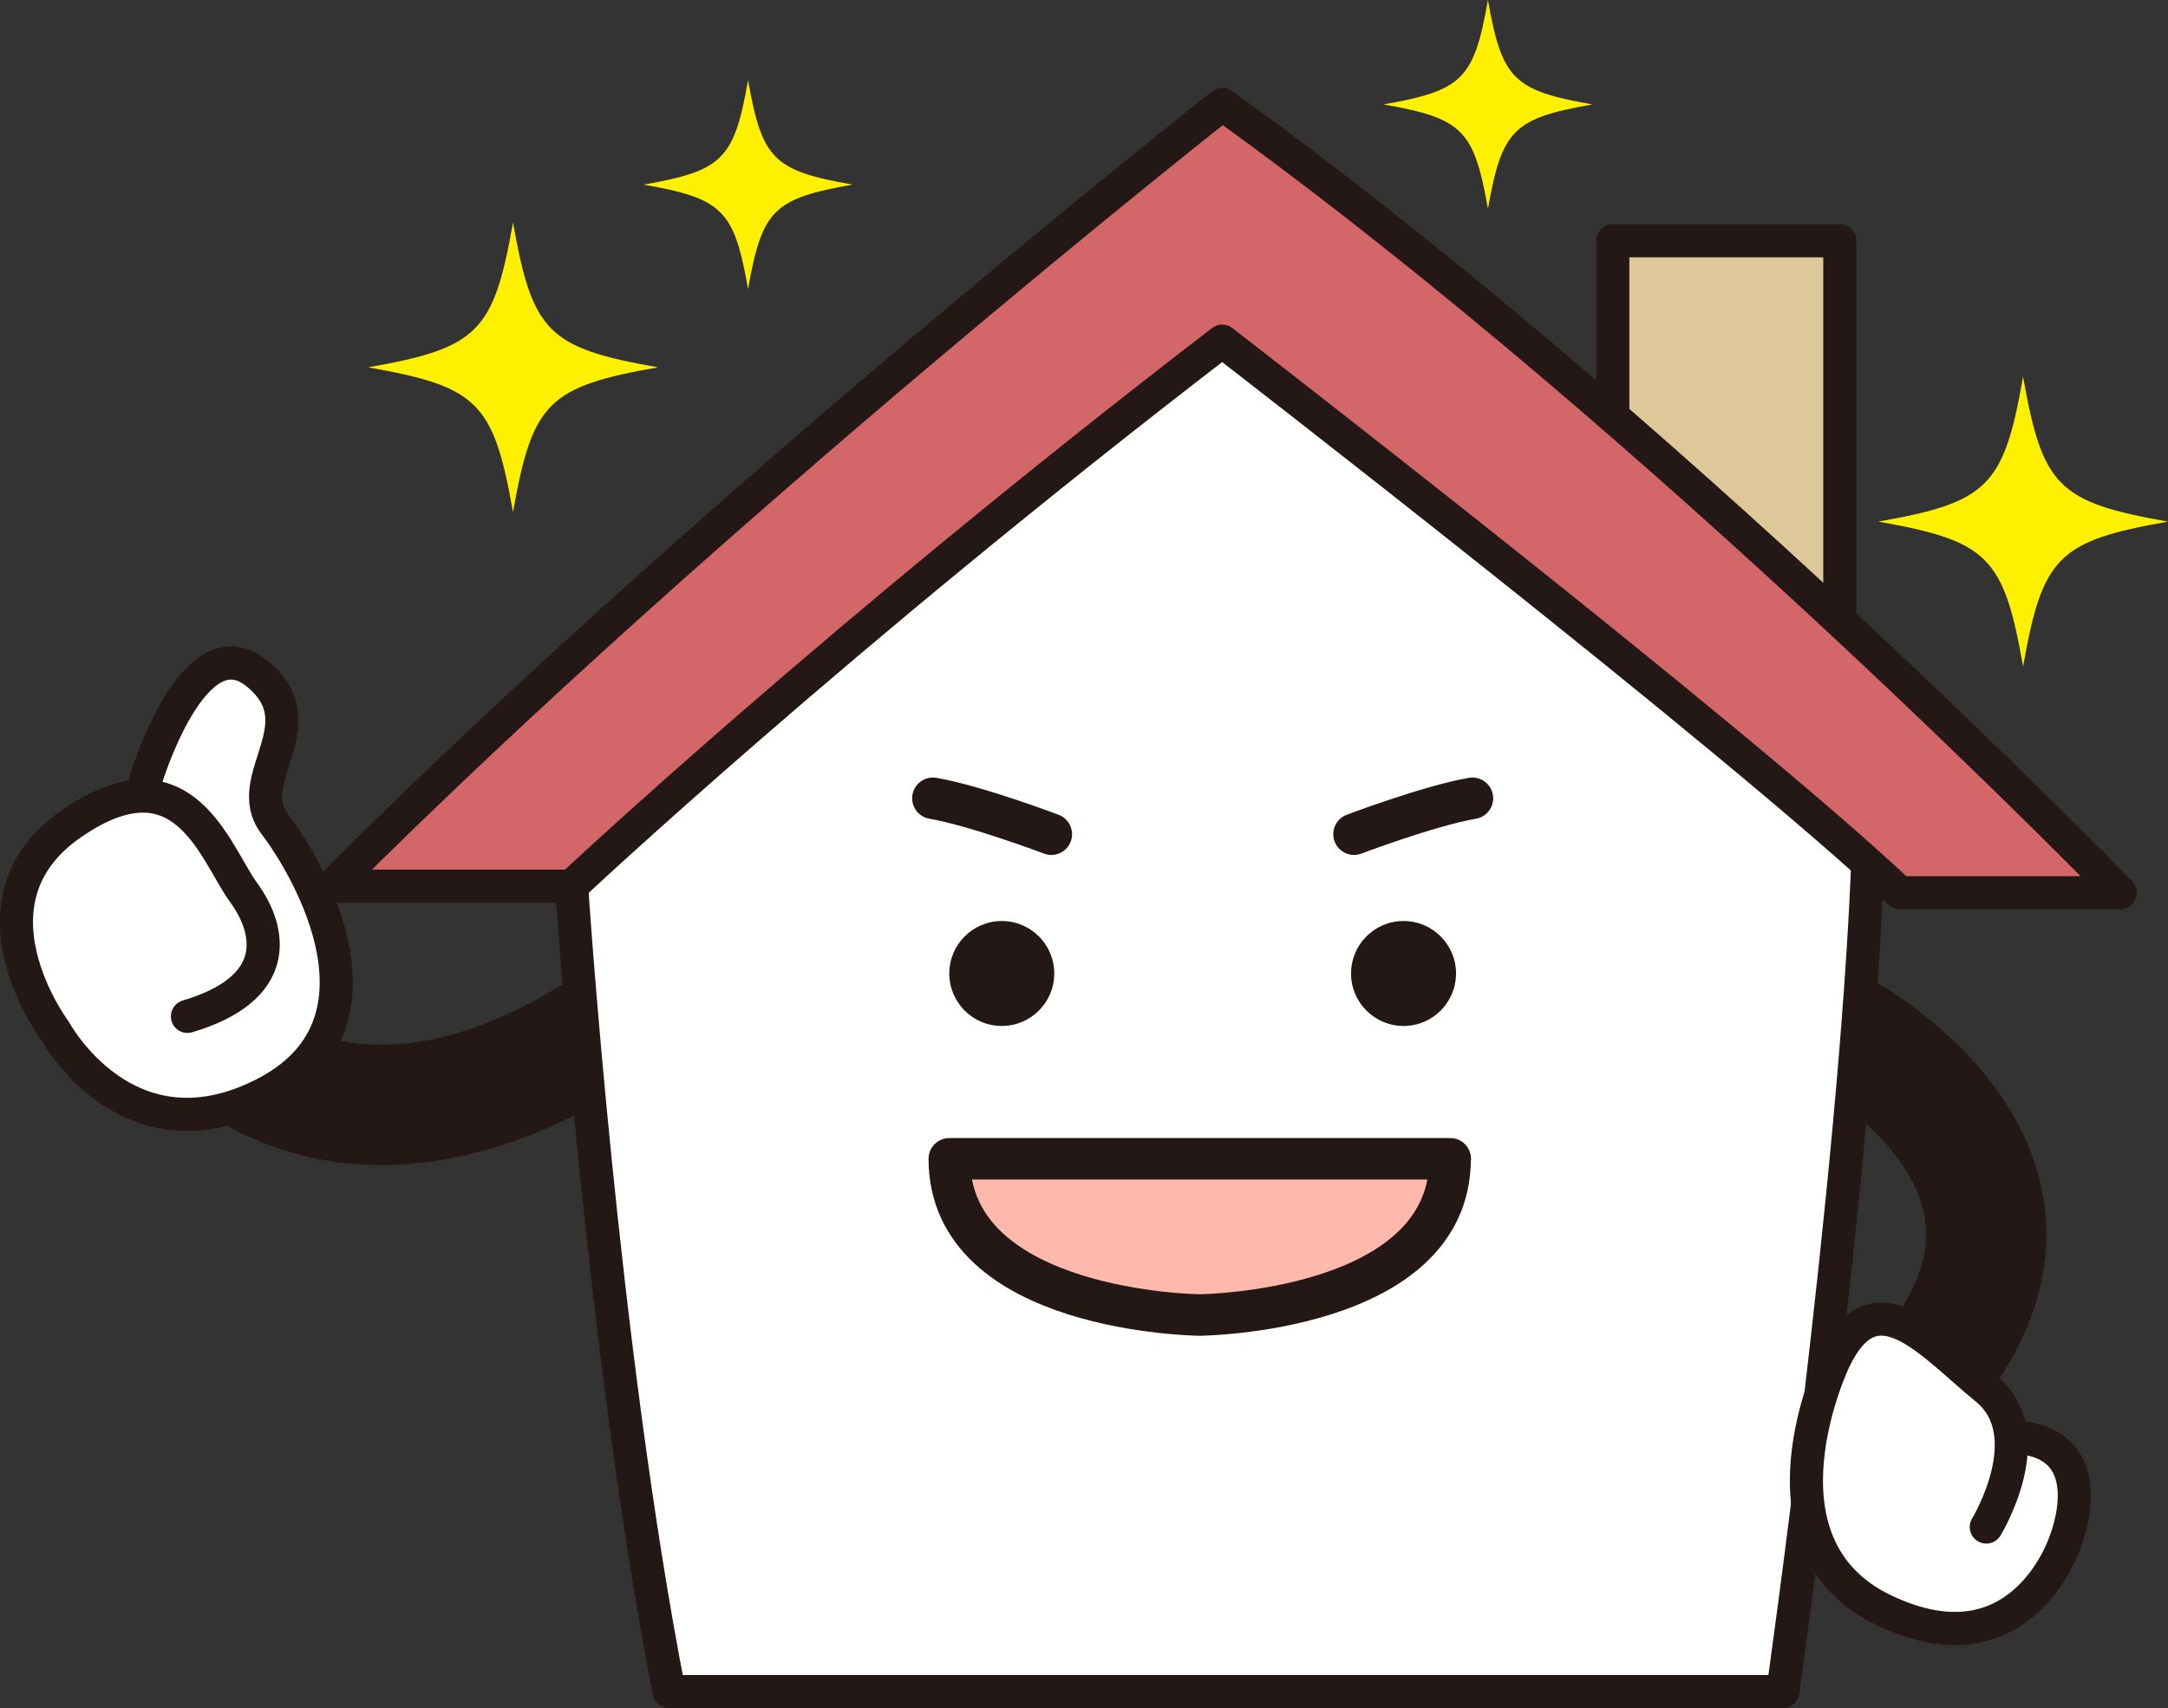
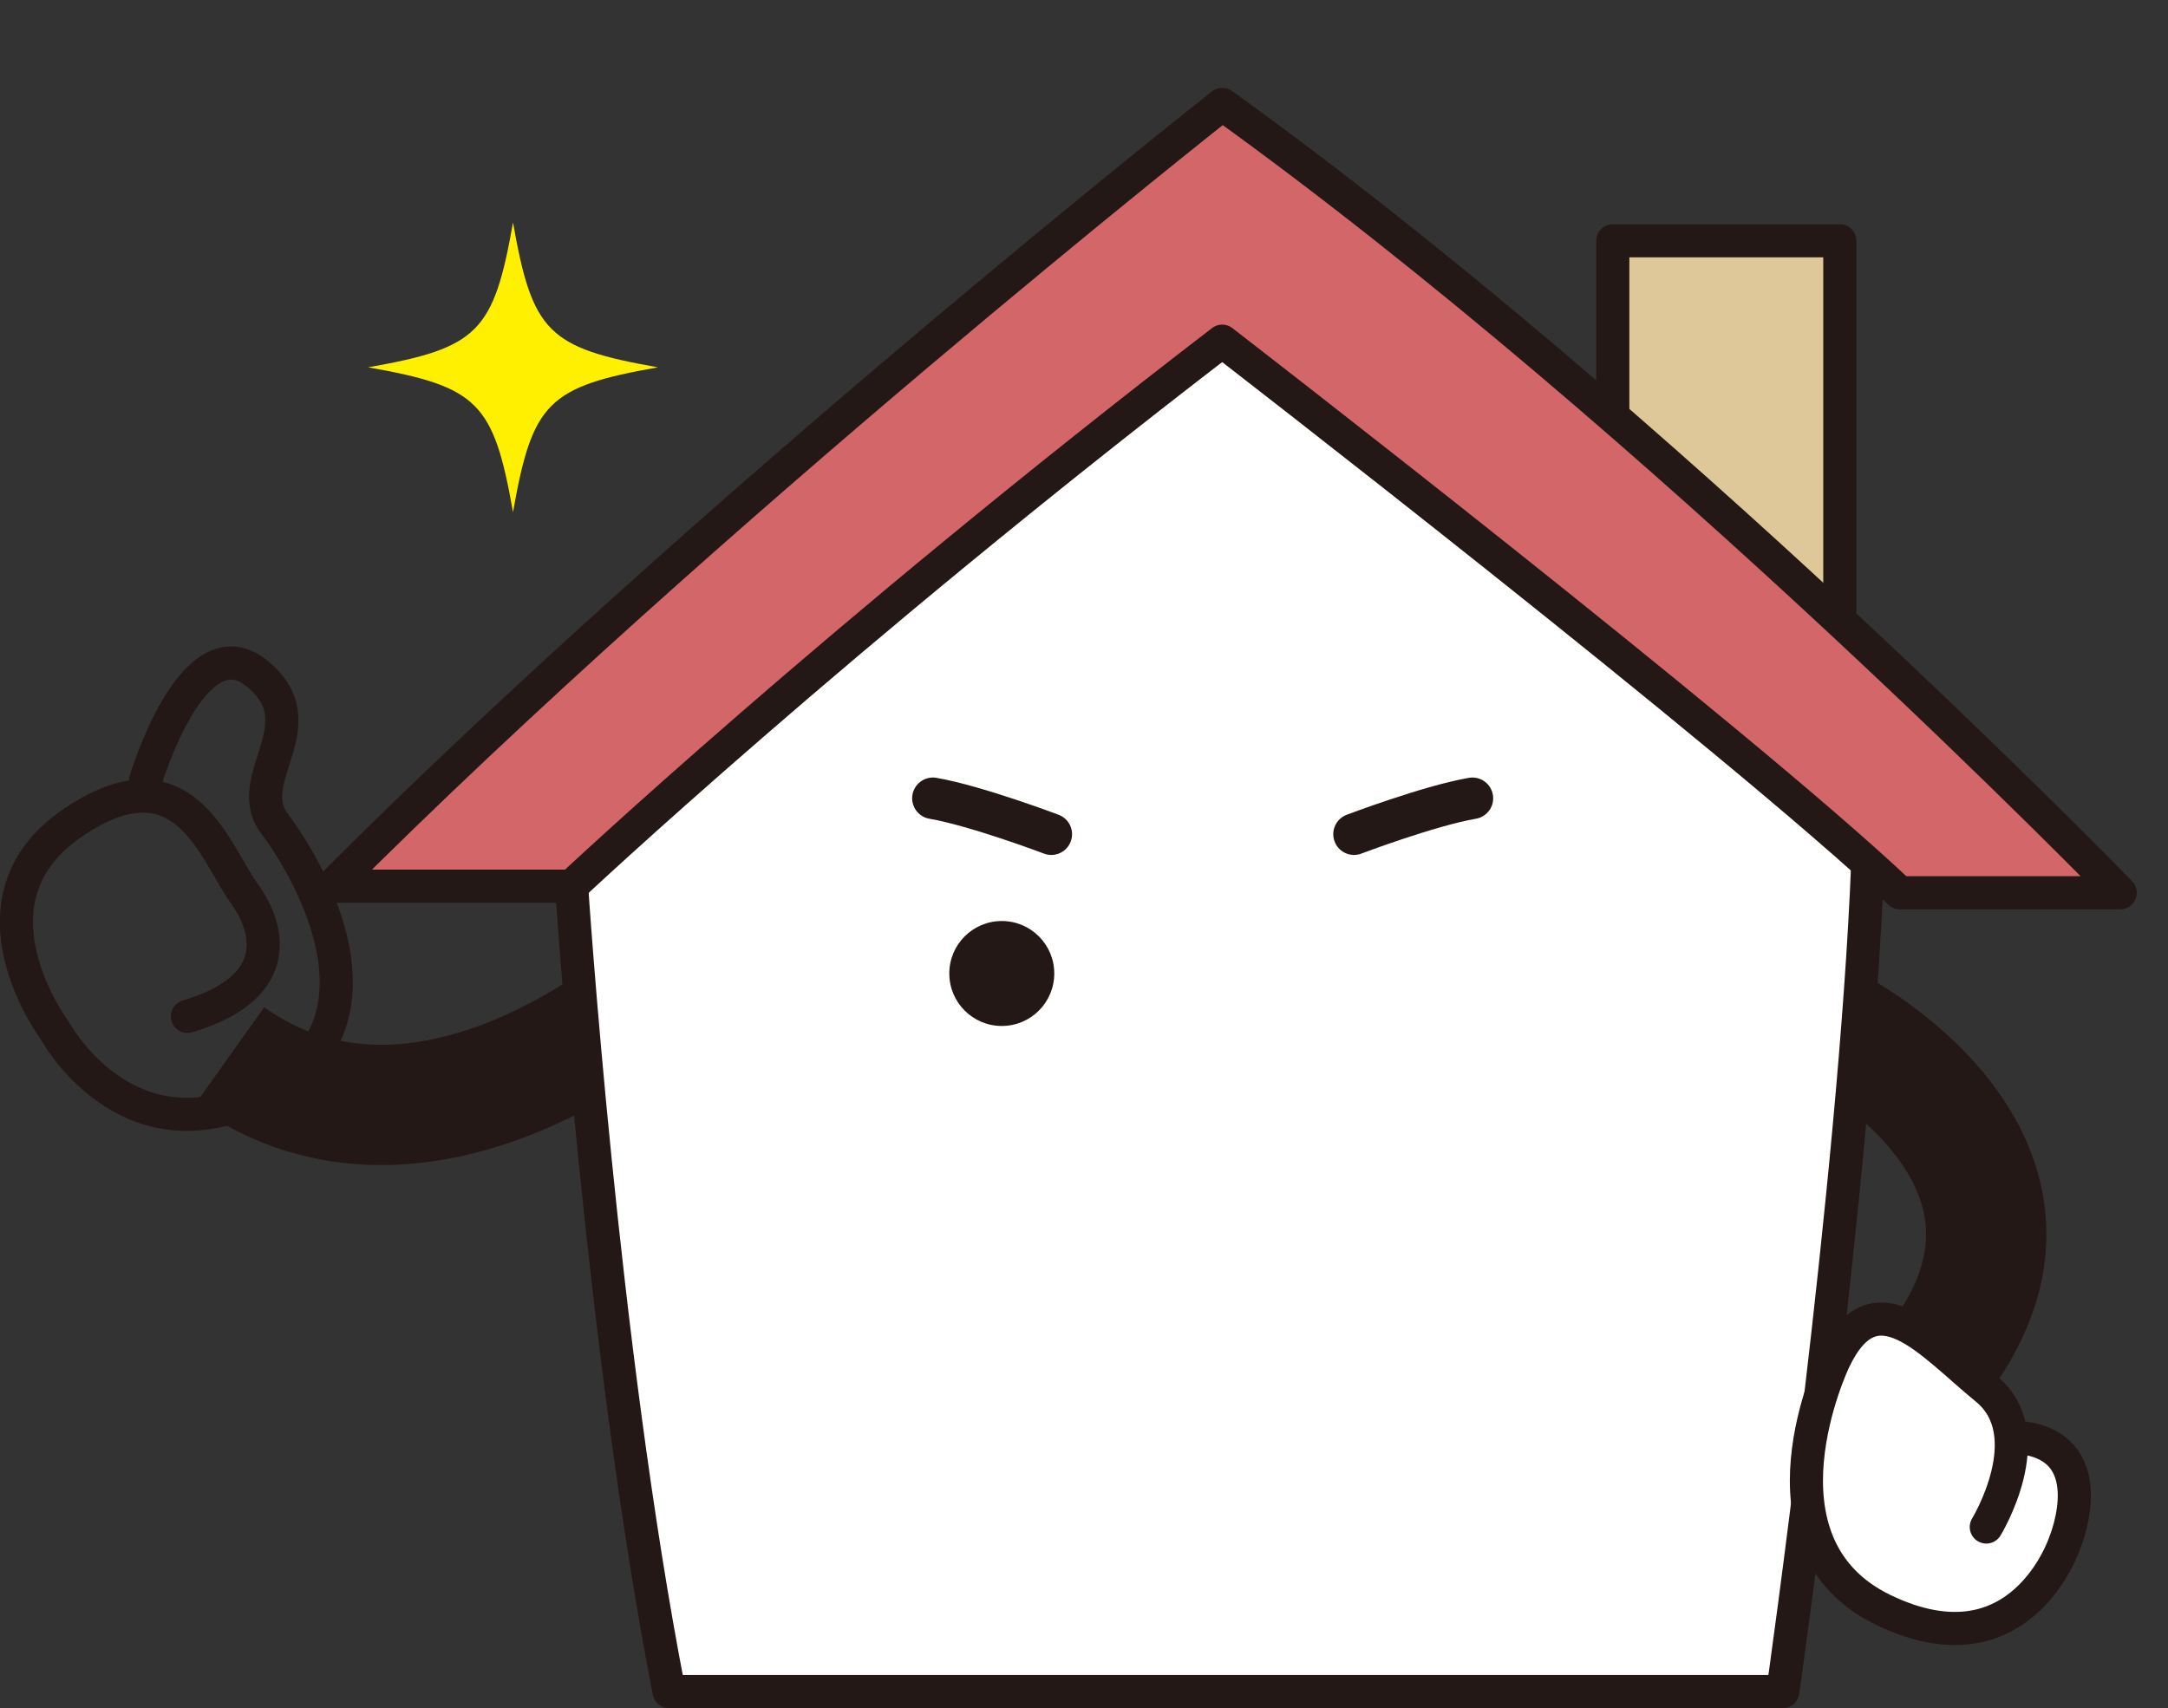
<svg xmlns="http://www.w3.org/2000/svg" id="_レイヤー_1" viewBox="0 0 124.33 97.98">
  <rect x="0" y="0" width="124.33" height="97.98" fill="#333333" stroke="none" />
  <defs>
    <style>.cls-1{fill:#ffb9ac;}.cls-1,.cls-2,.cls-3,.cls-4,.cls-5{stroke:#231815;}.cls-1,.cls-2,.cls-4,.cls-5{stroke-linecap:round;stroke-linejoin:round;}.cls-1,.cls-4{stroke-width:2.38px;}.cls-6{fill:#fff000;}.cls-2{fill:#d36669;}.cls-2,.cls-5{stroke-width:1.9px;}.cls-7{fill:#231815;}.cls-8{fill:#fff;}.cls-9{fill:#dec89a;}.cls-3{stroke-width:6.9px;}.cls-3,.cls-4,.cls-5{fill:none;}</style>
  </defs>
  <path class="cls-3" d="M37.32,57.05s-13.02,11.46-24.17,3.54" />
  <path class="cls-3" d="M105.5,59.11s15.58,8.26,4.32,20.54" />
  <polygon class="cls-9" points="92.49 13.81 92.49 23.35 105.51 35.09 105.51 14.43 92.49 13.81" />
  <polygon class="cls-8" points="70.09 19.57 32.78 50.83 35.05 74.95 38.37 97.03 102.24 97.03 105.49 70.38 107.11 49.52 70.09 19.57" />
  <polyline class="cls-5" points="92.49 23.9 92.49 13.81 105.51 13.81 105.51 35.09" />
  <path class="cls-4" d="M77.65,47.85s4.3-1.63,6.79-2.06" />
-   <circle class="cls-7" cx="80.49" cy="55.84" r="3.01" />
  <path class="cls-5" d="M32.78,50.83s1.72,26.34,5.59,46.2h63.87s4.15-29.16,4.87-47.51" />
  <path class="cls-2" d="M70.09,5.99s-29.57,23.3-51.06,44.84h13.75s15.13-14.23,37.31-31.26c0,0,29.4,22.7,38.86,31.64h12.64s-26.39-27.17-51.49-45.22Z" />
  <polygon class="cls-8" points="115.49 82.59 118.29 83.59 118.96 86.83 116.64 91.39 113.04 93.69 107.87 92.28 103.92 89.33 102.9 84.95 104.04 79.18 107.07 75.43 109.57 75.43 114.72 80.02 115.49 82.59" />
  <path class="cls-5" d="M113.91,87.59s3.23-5.29,0-7.93-6.38-6.58-8.73-1.63c0,0-5.04,10.54,2.85,14.33,7.89,3.79,10.39-3.89,10.39-3.89,0,0,2.34-5.62-2.74-6.03" />
  <path class="cls-4" d="M60.29,47.85s-4.3-1.63-6.79-2.06" />
  <circle class="cls-7" cx="57.45" cy="55.84" r="3.01" />
-   <polygon class="cls-8" points="13.4 37.76 9.93 39.45 8.2 45.66 3.97 47.34 .95 50.36 1.23 55.02 4.14 61.04 10.4 63.92 15.57 63.13 18.38 59.88 19.17 54.89 18.09 50.32 15.24 45.79 16.14 40.87 15.53 38.62 13.4 37.76" />
  <path class="cls-5" d="M10.75,58.3c5.31-1.57,4.9-4.79,3.23-7.09-1.67-2.3-3.44-8.43-9.9-3.95-6.46,4.48-.94,11.85-.94,11.85,0,0,4.1,7.63,11.95,3.67,7.85-3.96,2.64-12.92.66-15.52-1.98-2.6,2.6-5.73-1.04-8.65-3.65-2.92-6.36,6.15-6.36,6.15" />
-   <path class="cls-1" d="M83.17,66.47h-28.73c0,8.82,14.33,8.96,14.36,8.96h0s14.36-.14,14.36-8.96Z" />
  <path class="cls-6" d="M37.73,21.07c-6.3,1.11-7.2,2.01-8.31,8.31-1.11-6.3-2.01-7.2-8.31-8.31,6.3-1.11,7.2-2.01,8.31-8.31,1.11,6.3,2.01,7.2,8.31,8.31Z" />
-   <path class="cls-6" d="M124.33,29.92c-6.3,1.11-7.2,2.01-8.31,8.31-1.11-6.3-2.01-7.2-8.31-8.31,6.3-1.11,7.2-2.01,8.31-8.31,1.11,6.3,2.01,7.2,8.31,8.31Z" />
-   <path class="cls-6" d="M48.89,10.59c-4.54.8-5.19,1.45-5.99,5.99-.8-4.54-1.45-5.19-5.99-5.99,4.54-.8,5.19-1.45,5.99-5.99.8,4.54,1.45,5.19,5.99,5.99Z" />
-   <path class="cls-6" d="M91.32,5.99c-4.54.8-5.19,1.45-5.99,5.99-.8-4.54-1.45-5.19-5.99-5.99,4.54-.8,5.19-1.45,5.99-5.99.8,4.54,1.45,5.19,5.99,5.99Z" />
+   <path class="cls-6" d="M124.33,29.92Z" />
</svg>